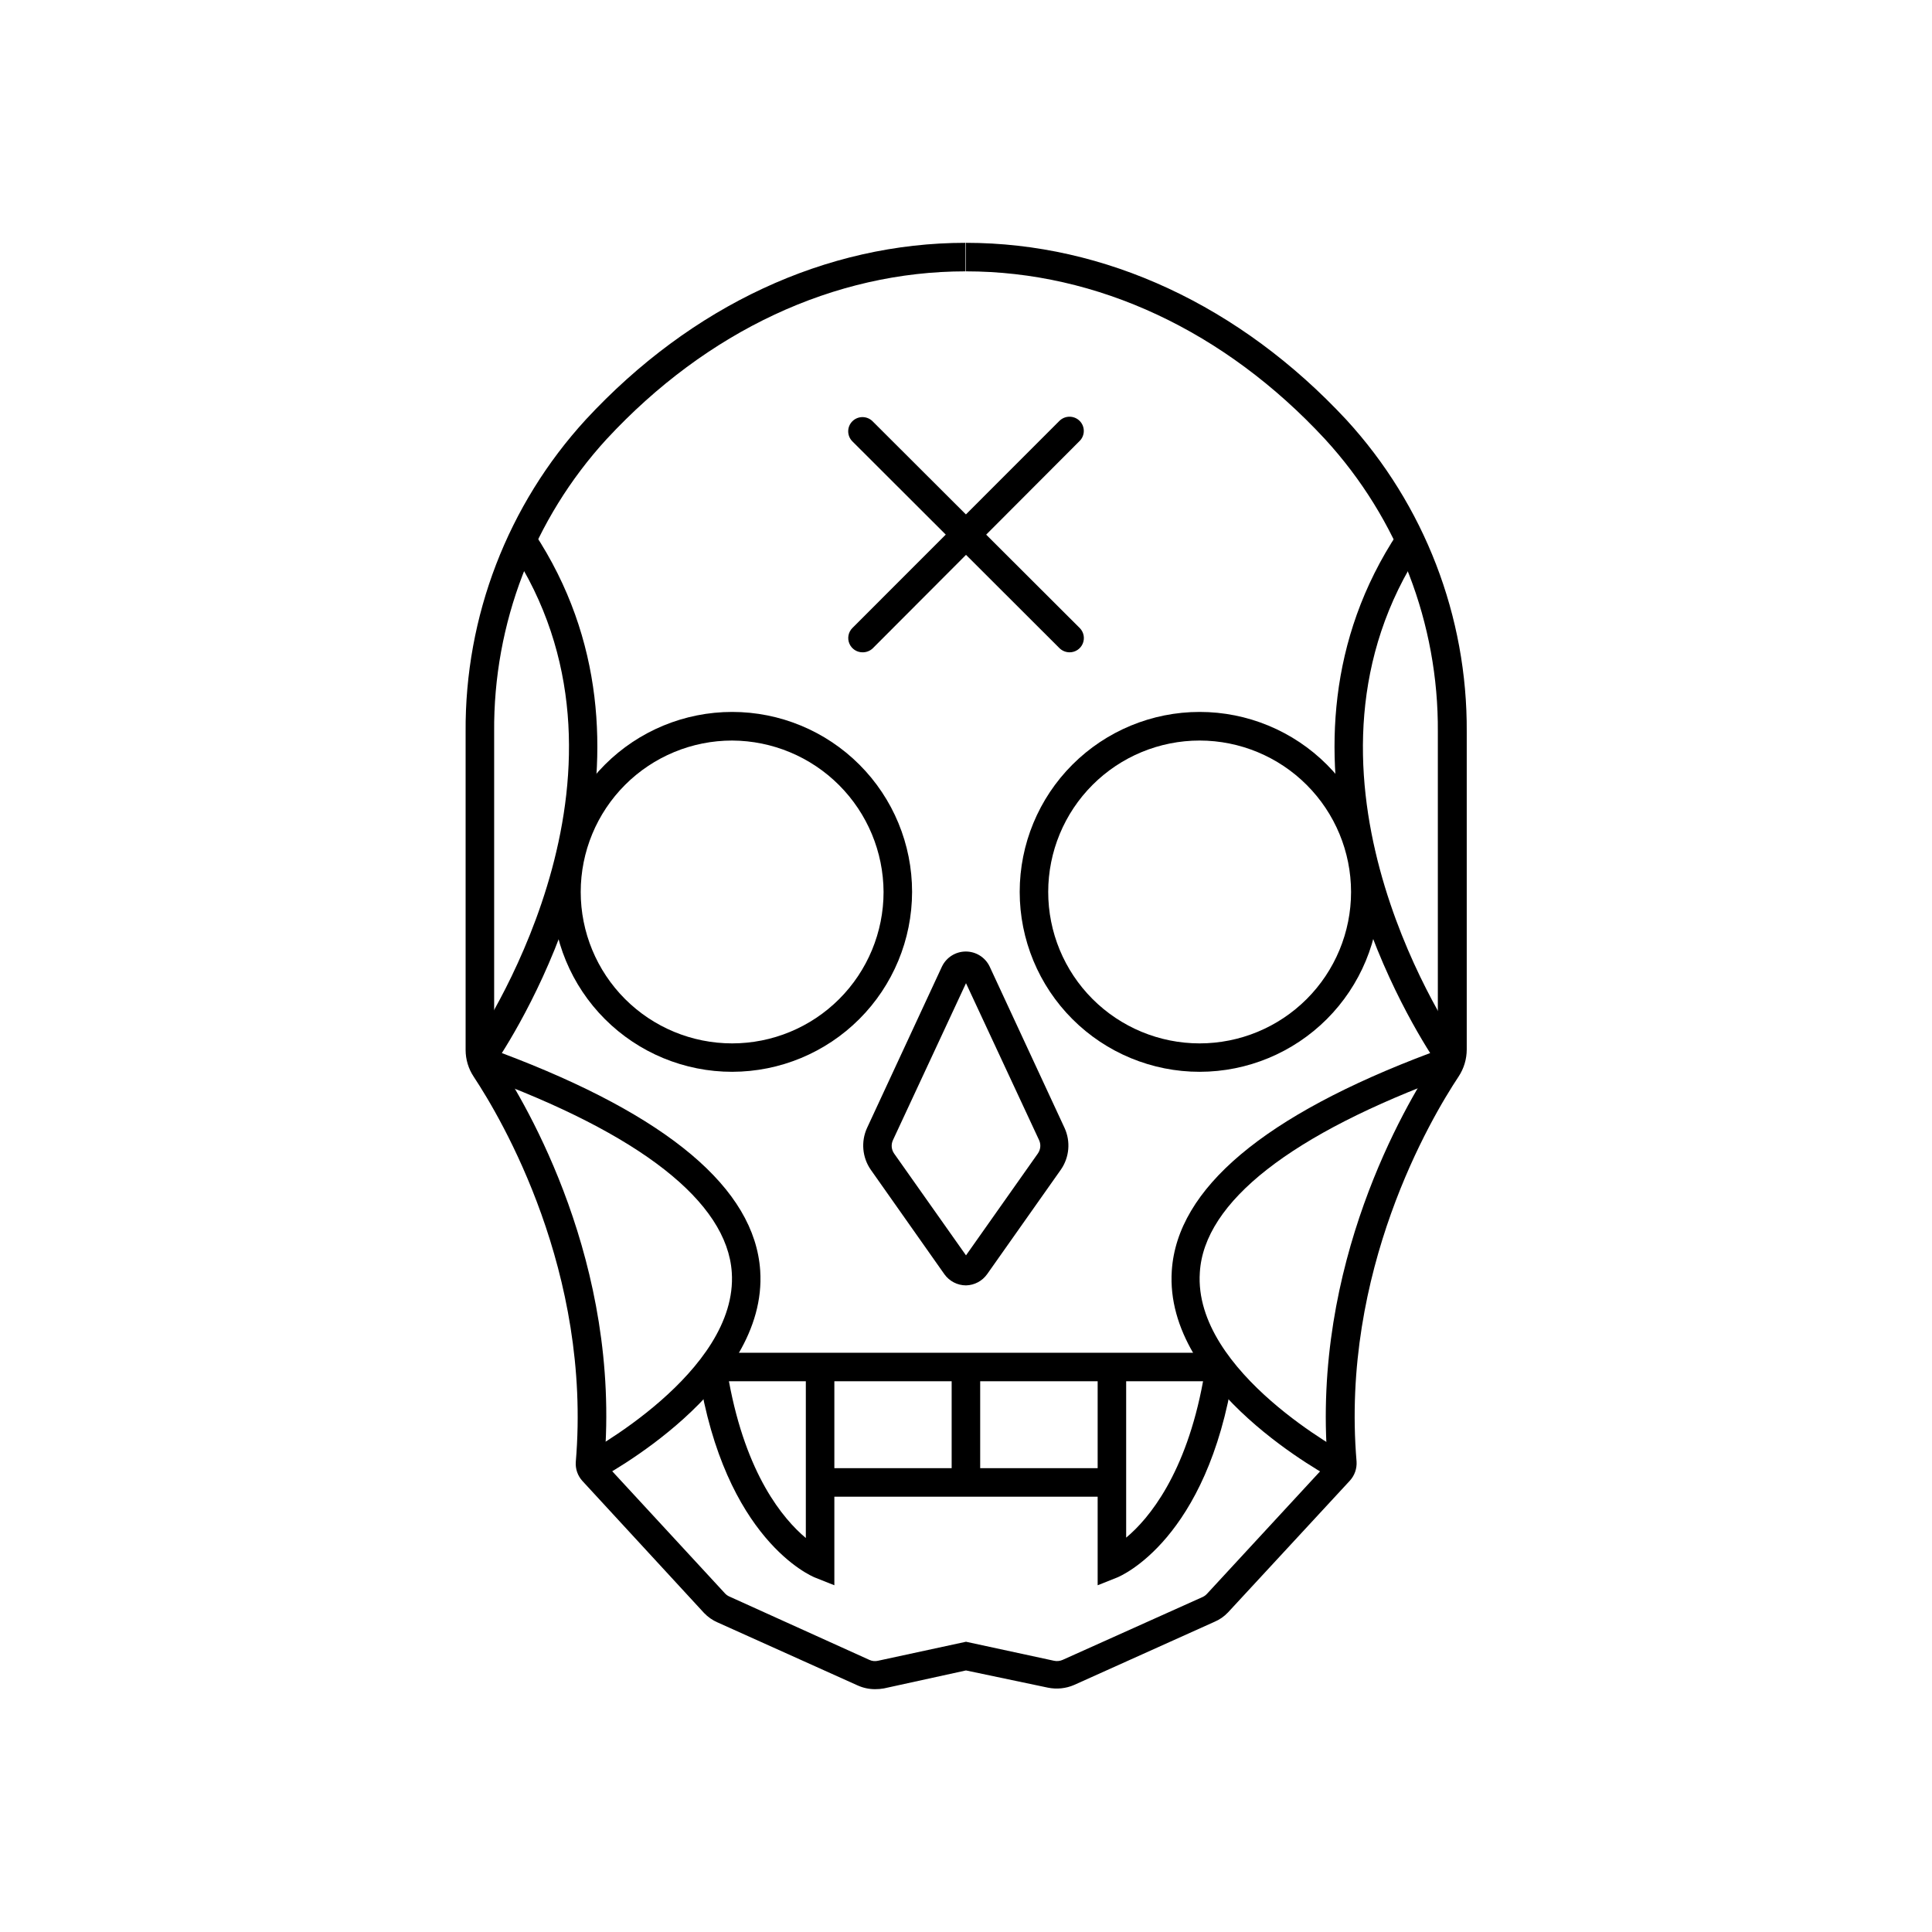
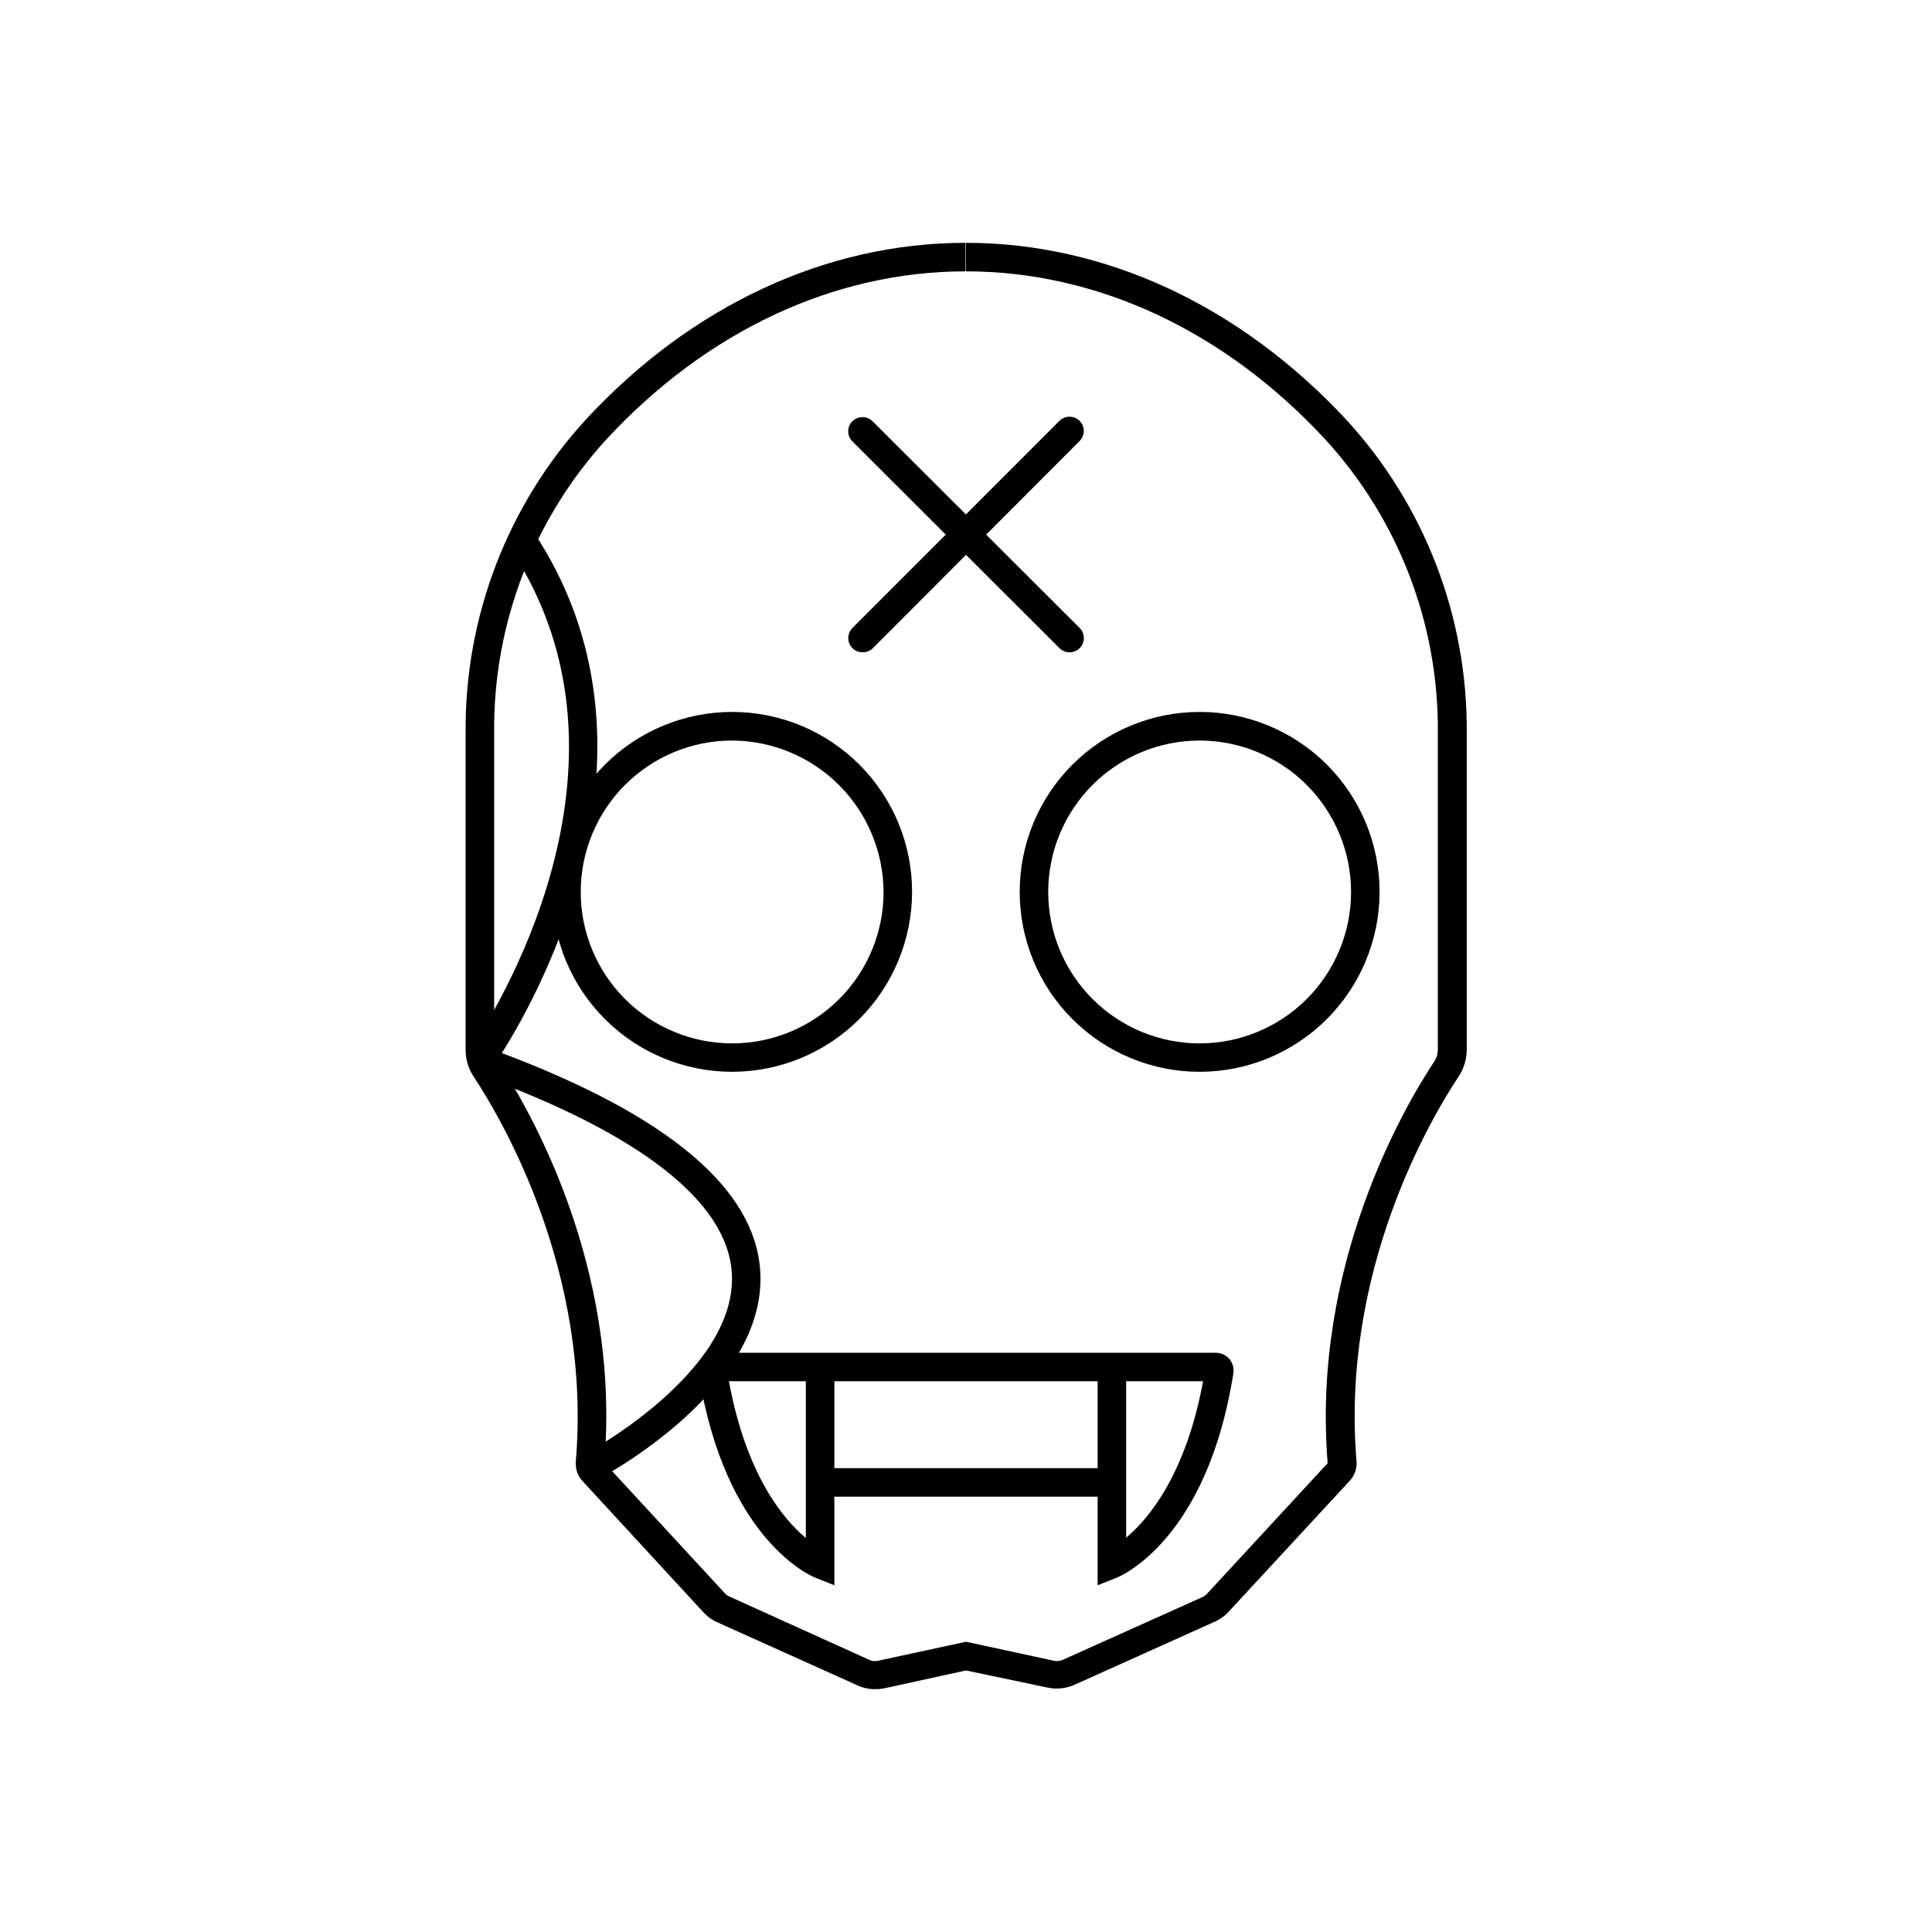
<svg xmlns="http://www.w3.org/2000/svg" fill="#000000" width="800px" height="800px" version="1.1" viewBox="144 144 512 512">
  <g>
    <path d="m375.89 591.65c-1.578 0-3.141-0.336-4.586-0.984l-37.129-16.703v0.004c-1.355-0.59-2.582-1.449-3.602-2.519l-32.219-34.965c-1.254-1.367-1.895-3.188-1.766-5.039 4.258-50.383-19.625-90.887-27.031-102.07h0.004c-1.414-2.109-2.168-4.59-2.168-7.129v-84.262c-0.219-30.625 11.156-60.195 31.844-82.777 27.988-30.23 63.73-46.855 100.64-46.855v7.559c-34.789 0-68.543 15.793-95.094 44.438h-0.004c-19.395 21.176-30.055 48.918-29.824 77.637v84.16c0.008 1.047 0.316 2.066 0.883 2.949 7.758 11.664 32.746 53.809 28.312 106.53l31.969 34.633c0.324 0.355 0.719 0.637 1.156 0.832l37.133 16.805c0.707 0.324 1.508 0.406 2.266 0.227l23.328-5.039 23.328 5.039h-0.004c0.762 0.164 1.555 0.086 2.269-0.227l37.129-16.676c0.441-0.207 0.836-0.496 1.16-0.859l31.965-34.613c-4.332-52.723 20.555-94.867 28.312-106.53l0.004 0.004c0.562-0.879 0.871-1.902 0.879-2.949v-84.285c0.203-28.734-10.492-56.473-29.926-77.637-26.551-28.645-60.305-44.438-95.117-44.438v-7.559c36.902 0 72.648 16.652 100.76 46.855 20.723 22.566 32.133 52.141 31.941 82.777v84.16c-0.004 2.535-0.75 5.012-2.141 7.129-7.43 11.184-31.312 51.617-27.055 102.07 0.117 1.852-0.52 3.668-1.766 5.039l-32.293 34.914c-1.02 1.086-2.254 1.941-3.629 2.519l-37.129 16.703c-2.195 0.957-4.633 1.211-6.981 0.73l-21.711-4.562-21.742 4.762c-0.781 0.141-1.574 0.211-2.367 0.203z" />
    <path d="m302.01 536.3-3.5-6.699c0.402-0.203 41.188-21.891 39.422-48.391-1.234-18.691-24.285-36.727-66.605-52.168v-0.004c-1.445-0.516-2.566-1.684-3.023-3.148-0.473-1.438-0.25-3.012 0.605-4.258 5.039-7.559 48.516-74.641 10.305-132.32l6.297-4.18c37.785 57.156 1.41 122.25-8.516 137.94 44.008 16.551 67.031 35.922 68.469 57.66 2.09 31.387-41.59 54.613-43.453 55.57z" />
    <path d="m338.05 428.04c-12.648 0.008-24.785-5.012-33.73-13.953-8.949-8.941-13.977-21.074-13.98-33.723 0-12.652 5.023-24.785 13.969-33.727 8.945-8.945 21.074-13.969 33.727-13.969 12.648 0.004 24.781 5.031 33.723 13.98 8.941 8.945 13.961 21.082 13.953 33.73-0.02 12.633-5.047 24.746-13.98 33.68-8.934 8.934-21.047 13.961-33.68 13.98zm0-87.789c-10.645-0.008-20.855 4.215-28.387 11.738-7.527 7.523-11.762 17.73-11.766 28.375s4.219 20.852 11.742 28.383c7.527 7.527 17.734 11.758 28.379 11.762 10.641 0 20.852-4.227 28.379-11.75 7.527-7.527 11.758-17.734 11.758-28.379-0.047-10.625-4.289-20.801-11.797-28.316-7.512-7.512-17.684-11.758-28.309-11.812z" />
-     <path d="m497.99 536.3c-1.863-0.957-45.543-24.184-43.453-55.57 1.438-21.738 24.461-41.137 68.469-57.66-9.926-15.695-46.375-80.785-8.516-137.94l6.297 4.18c-38.211 57.785 5.164 124.87 10.203 132.32 0.855 1.246 1.082 2.82 0.605 4.258-0.457 1.465-1.578 2.633-3.023 3.148-42.344 15.441-65.496 33.477-66.605 52.195-1.762 26.527 39.02 48.164 39.422 48.367z" />
    <path d="m461.94 428.04c-12.648 0.008-24.785-5.012-33.73-13.953-8.949-8.941-13.977-21.074-13.98-33.723 0-12.652 5.023-24.785 13.969-33.727 8.945-8.945 21.074-13.969 33.727-13.969 12.648 0.004 24.781 5.031 33.723 13.98 8.941 8.945 13.961 21.082 13.953 33.73-0.012 12.637-5.039 24.75-13.973 33.688-8.938 8.934-21.051 13.961-33.688 13.973zm0-87.789c-10.645-0.008-20.855 4.215-28.387 11.738-7.527 7.523-11.762 17.73-11.766 28.375-0.004 10.645 4.219 20.852 11.742 28.383 7.527 7.527 17.734 11.758 28.379 11.762 10.641 0 20.852-4.227 28.379-11.75 7.527-7.527 11.758-17.734 11.758-28.379-0.008-10.637-4.234-20.836-11.754-28.359s-17.715-11.754-28.352-11.77z" />
-     <path d="m400 484.64c-2.269-0.004-4.398-1.102-5.719-2.945l-19.523-27.711c-2.254-3.254-2.625-7.457-0.984-11.059l19.875-42.824h0.004c1.172-2.41 3.617-3.938 6.297-3.938 2.68 0 5.125 1.527 6.297 3.938l19.875 42.824c1.641 3.582 1.277 7.766-0.957 11.008l-19.547 27.711c-1.289 1.836-3.375 2.949-5.617 2.996zm0-80.082-19.371 41.613v0.004c-0.527 1.152-0.402 2.492 0.324 3.527l19.047 26.98 19.07-27.031h-0.004c0.715-1.031 0.828-2.363 0.305-3.5z" />
    <path d="m434.89 564.11v-54.059h-69.777v54.059l-5.188-2.066c-0.984-0.402-23.832-10.078-30.781-54.133h-0.004c-0.203-1.352 0.191-2.727 1.078-3.769 0.891-1.039 2.188-1.641 3.559-1.645h132.45-0.004c1.371 0.004 2.668 0.605 3.559 1.645 0.891 1.043 1.281 2.418 1.078 3.769-6.953 44.109-29.824 53.73-30.781 54.133zm-97.715-54.059c4.559 24.738 14.309 36.449 20.379 41.539v-41.539zm105.27 0v41.438c6.07-5.039 15.871-16.977 20.379-41.438z" />
    <path d="m361.3 533.08h77.359v7.559h-77.359z" />
-     <path d="m396.2 506.28h7.559v30.582h-7.559z" />
    <path d="m372.57 316.87c-1.527-0.004-2.902-0.922-3.488-2.336-0.586-1.41-0.262-3.035 0.816-4.113l54.863-54.891h0.004c1.48-1.461 3.859-1.461 5.34 0 0.715 0.703 1.113 1.668 1.113 2.672 0 1-0.398 1.965-1.113 2.668l-54.867 54.992c-0.727 0.664-1.684 1.023-2.668 1.008z" />
    <path d="m427.43 316.87c-1-0.012-1.957-0.406-2.668-1.109l-54.867-54.789c-0.711-0.707-1.113-1.668-1.113-2.672 0-1.004 0.402-1.965 1.113-2.668 1.48-1.461 3.859-1.461 5.34 0l54.992 54.891c1.027 1.105 1.297 2.711 0.688 4.09-0.605 1.379-1.977 2.266-3.484 2.258z" />
  </g>
</svg>